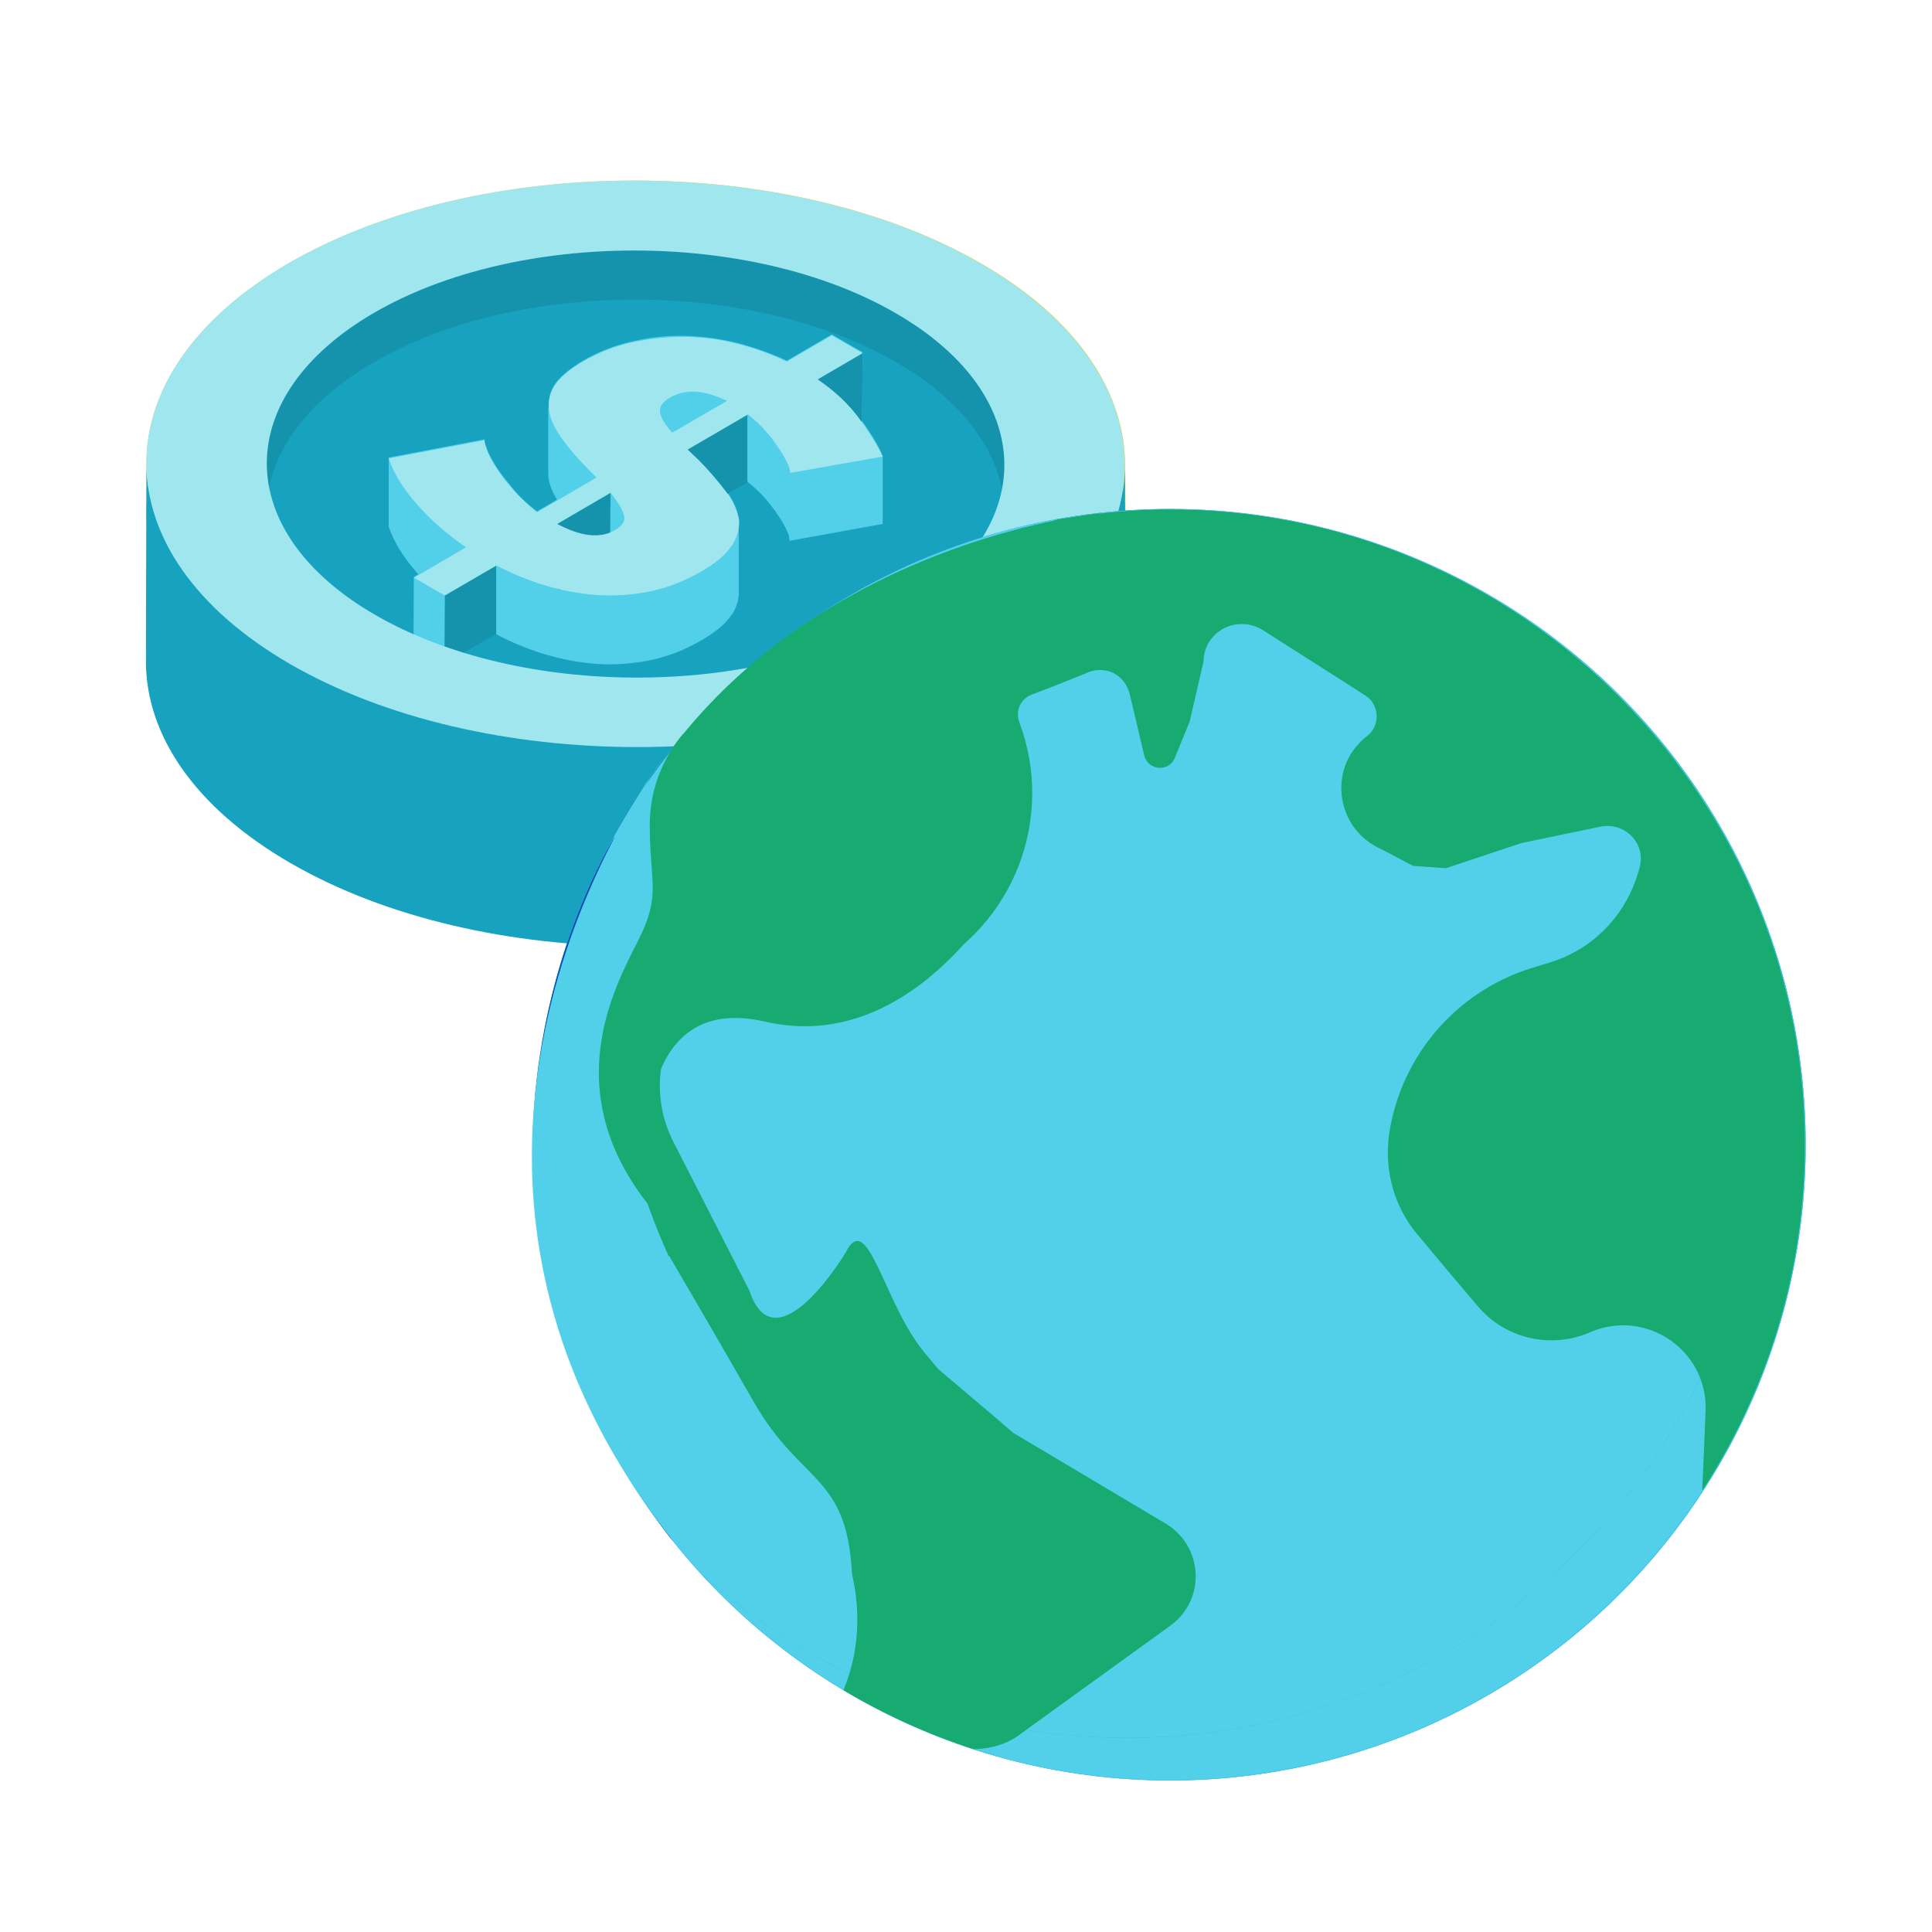
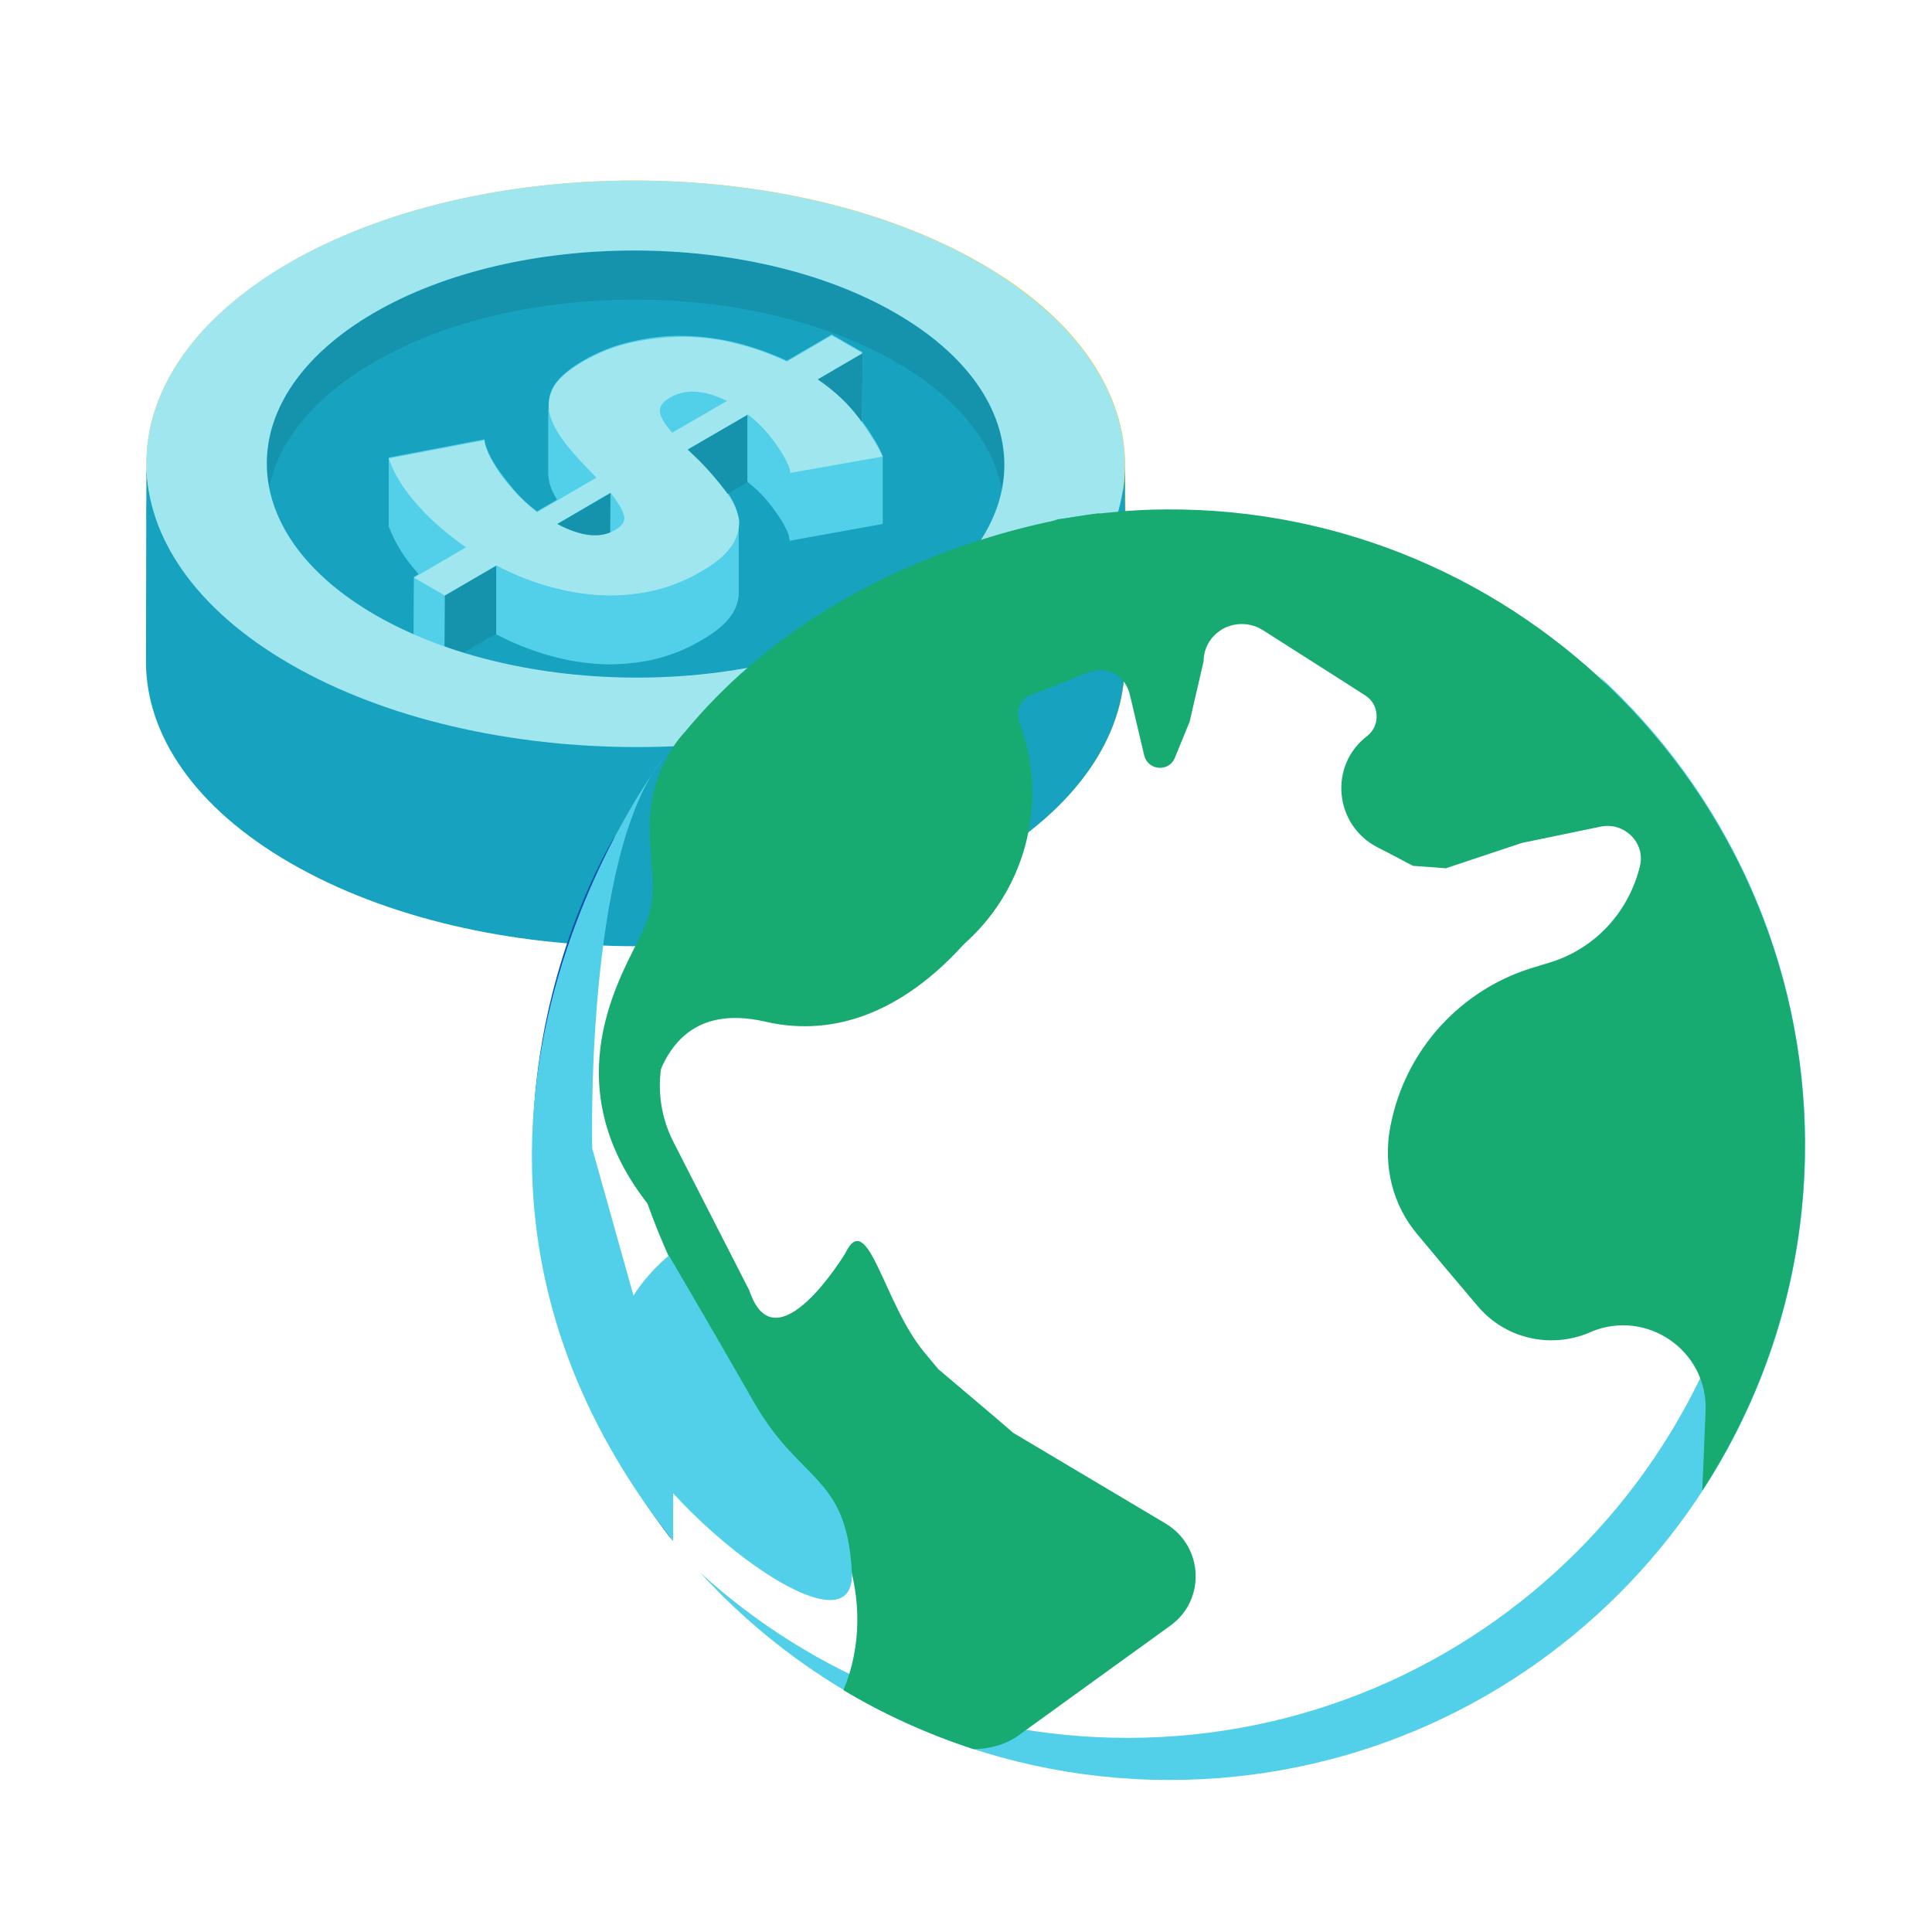
<svg xmlns="http://www.w3.org/2000/svg" version="1.1" id="Layer_1" x="0" y="0" viewBox="0 0 413 413" xml:space="preserve">
  <style>.st1{fill:#17a2bf}.st3{fill:#52d0ea}.st4{fill:#1593ad}.st6{fill:#a0e6ef}.st10{fill:#17aa71}</style>
  <path d="M240.5 99.5v.6c.3-15.8-9.9-31.8-30.8-43.8-40.9-23.6-107.3-23.6-148 0-21.3 12.4-31.4 28.8-30.3 45l-.1 40c0 15.6 10.3 31.2 30.9 43.1 41 23.7 107.2 23.7 147.9 0 20.2-11.8 30.3-27.1 30.4-42.5l.1-30.7v-2.3l-.1-9.4z" fill="#fece00" />
  <path class="st1" d="M209.6 66.9c41 23.7 41.2 62 .5 85.7-40.7 23.7-106.9 23.7-147.9 0s-41.2-62-.5-85.7c40.7-23.7 107-23.6 147.9 0z" />
  <path class="st1" d="M240.5 99.5l-.1 42.5c0 15.4-10.2 30.8-30.4 42.5-40.7 23.7-106.9 23.7-147.9 0-20.6-11.9-30.9-27.5-30.9-43.1l.1-42.5c0 15.6 10.3 31.2 30.9 43.1 41 23.7 107.2 23.7 147.9 0 20.2-11.7 30.3-27.1 30.4-42.5z" />
  <path class="st3" d="M184.3 90l.1-14.7-6.6-3.8-9.6 5.6c-3.4-1.6-6.9-2.8-10.6-3.8-3.7-.9-7.4-1.4-11.2-1.5-3.8-.1-7.5.3-11.3 1.2-3.7.8-7.2 2.2-10.5 4.1-2.5 1.5-4.4 3-5.6 4.5-1.2 1.5-1.7 3.2-1.7 4.9v-.2V101.2c0 1.7.7 3.6 1.8 5.5v.1l-4.3 2.5c-2-1.5-3.7-3.1-5.1-4.8-1.4-1.7-2.6-3.2-3.6-4.7-.9-1.5-1.6-2.7-2-3.8-.3-.8-.5-1.4-.5-1.8v-.3l-20.5 3.9v14.7c1.2 3.3 3.2 6.6 6.1 9.9l.3.3-1 .6V138l6.6 3.8 11-6.4c3.2 1.7 6.6 3.1 10.2 4.2 3.6 1.1 7.3 1.8 11 2.1 3.8.3 7.6.1 11.4-.7 3.8-.7 7.5-2.2 11.2-4.3 3.1-1.8 5.3-3.6 6.5-5.5 1-1.5 1.5-3.1 1.5-4.7v-14.7.1c0-.4 0-.8-.1-1.2-.2-1.8-1-3.6-2.3-5.5l4.2-2.5c1.5 1.2 2.9 2.5 4 3.8 1.1 1.4 2.1 2.7 2.9 3.9.8 1.2 1.3 2.3 1.7 3.1.3.7.4 1.1.4 1.5v.2l19.8-3.5V97c-.8-1.9-2.3-4.3-4.2-7z" />
  <path class="st4" d="M184.4 75.3l-.1 14.7-9.6 5.6.1-14.7z" />
  <path class="st3" d="M141 102.5V87.8c0-1 .7-1.9 2.1-2.8 3.3-1.9 7.4-1.7 12.2.7v14.7c-4.9-2.4-8.9-2.6-12.2-.7-1.4.9-2.1 1.8-2.1 2.8z" />
  <path d="M103.5 108.8V94.1v-.2V108.8z" fill="#d2edda" />
  <path class="st4" d="M159.8 88.4v14.7l-13 7.5.1-14.7z" />
  <path class="st3" d="M117.2 101V86.3v.2c0 1.7.7 3.6 1.8 5.5 1.2 2 2.9 4.1 5.1 6.5v14.7c-2.2-2.4-3.9-4.5-5.1-6.5-1.2-2-1.8-3.8-1.8-5.5v-.2zM168.9 100.7v14.7c0-.3-.1-.8-.5-1.6-.4-.9-.9-1.9-1.7-3.1-.8-1.2-1.7-2.5-2.9-3.9s-2.5-2.6-4-3.8V88.3c1.5 1.2 2.9 2.5 4 3.8 1.1 1.4 2.1 2.7 2.9 3.9.8 1.2 1.3 2.3 1.7 3.1.3.8.5 1.3.5 1.6z" />
  <path class="st3" d="M188.7 97.3V112l-19.9 3.6.1-14.7zM127.4 102v14.7l-3.3-3.5V98.5zM133.5 110.7v14.7c0-.3 0-.5-.1-.8-.4-1.3-1.4-2.8-2.8-4.6v-14.7c1.5 1.7 2.4 3.3 2.8 4.6 0 .3.1.6.1.8z" />
  <path class="st4" d="M130.5 105.4l-.1 14.7-11.4 6.6.1-14.7z" />
-   <path class="st3" d="M157.9 112.1v14.7c0 1.6-.5 3.1-1.5 4.7v-14.7c1-1.6 1.5-3.2 1.5-4.7zM99.6 116.9v14.7c-4-2.8-7.5-5.8-10.4-9.1-2.9-3.3-5-6.6-6.1-9.9V97.9c1.2 3.3 3.2 6.6 6.1 9.9 2.9 3.3 6.4 6.3 10.4 9.1z" />
+   <path class="st3" d="M157.9 112.1v14.7c0 1.6-.5 3.1-1.5 4.7v-14.7c1-1.6 1.5-3.2 1.5-4.7zv14.7c-4-2.8-7.5-5.8-10.4-9.1-2.9-3.3-5-6.6-6.1-9.9V97.9c1.2 3.3 3.2 6.6 6.1 9.9 2.9 3.3 6.4 6.3 10.4 9.1z" />
  <path class="st3" d="M95.1 127.2l-.1 14.7-6.6-3.8.1-14.7z" />
  <path class="st4" d="M106.1 120.8v14.7L95 141.9l.1-14.7z" />
  <path class="st6" d="M156.4 116.7c-1.2 1.9-3.4 3.7-6.5 5.5-3.6 2.1-7.3 3.5-11.2 4.3-3.8.7-7.6 1-11.4.7-3.8-.3-7.4-1-11-2.1-3.6-1.1-7-2.5-10.2-4.2l-11 6.4-6.6-3.8 11.1-6.5c-4-2.8-7.5-5.8-10.4-9.1-2.9-3.3-5-6.6-6.1-9.9l20.5-3.9c-.1.3.1 1 .5 2.1s1 2.3 2 3.8c.9 1.5 2.1 3 3.6 4.7s3.2 3.3 5.1 4.8l12.7-7.4-3.3-3.4c-2.2-2.4-3.9-4.5-5.1-6.5-1.2-2-1.8-3.8-1.8-5.5 0-1.7.5-3.3 1.7-4.9 1.2-1.5 3-3 5.6-4.5 3.3-1.9 6.8-3.3 10.5-4.1 3.7-.8 7.5-1.2 11.3-1.2 3.8.1 7.5.5 11.2 1.5 3.7.9 7.2 2.2 10.6 3.8l9.6-5.6 6.6 3.8-9.6 5.6c3.8 2.6 6.7 5.4 8.9 8.4s3.8 5.6 5 8.1l-19.8 3.5c.1-.3-.1-.8-.4-1.7-.4-.9-.9-1.9-1.7-3.1-.8-1.2-1.7-2.5-2.9-3.9s-2.5-2.6-4-3.8L147 96.1l2.3 2.2c2.4 2.4 4.3 4.7 5.9 6.8 1.6 2.1 2.5 4.2 2.8 6.1.1 1.7-.4 3.7-1.6 5.5zm-37.3-4.7c5.1 2.7 9.2 3.2 12.4 1.3 1.7-1 2.3-2.1 1.8-3.4-.4-1.3-1.4-2.8-2.8-4.6l-11.4 6.7m24.6-19.5l11.7-6.8c-4.9-2.4-8.9-2.6-12.2-.7-1.6.9-2.3 2-2.1 3.2.2 1.2 1.1 2.6 2.6 4.3" />
  <path class="st3" d="M156.4 116.7v14.7c-1.2 1.9-3.4 3.7-6.5 5.5-3.6 2.1-7.3 3.5-11.2 4.3-3.8.7-7.6 1-11.4.7-3.8-.3-7.4-1-11-2.1-3.6-1.1-7-2.5-10.2-4.2v-14.7c3.2 1.7 6.6 3.1 10.2 4.2 3.6 1.1 7.3 1.8 11 2.1 3.8.3 7.6.1 11.4-.7 3.8-.7 7.5-2.2 11.2-4.3 3.1-1.8 5.3-3.6 6.5-5.5z" />
  <path class="st4" d="M214.7 99.4v10.5c0-11.8-7.7-23.6-23.2-32.5-30.8-17.8-80.9-17.8-111.5 0-15.3 8.8-23 20.5-23 32.1V99c0-11.6 7.7-23.2 22.9-32.1 30.7-17.8 80.7-17.8 111.5 0 15.6 9 23.3 20.7 23.3 32.5z" />
  <path class="st6" d="M209.6 56.3c40.9 23.6 41.2 62.1.5 85.7s-107.1 23.6-148 0c-40.9-23.6-41.1-62-.5-85.7 40.7-23.6 107.1-23.6 148 0zM80.3 131.5c30.9 17.8 80.9 17.8 111.5 0 30.7-17.8 30.5-46.8-.4-64.6-30.8-17.8-80.9-17.8-111.5 0-30.6 17.8-30.5 46.8.4 64.6" />
  <g>
-     <circle cx="250.1" cy="244.7" r="135.9" fill="#2a74ff" />
-     <circle class="st3" cx="250.1" cy="244.7" r="135.9" />
-     <path id="SVGCleanerId_0" d="M341.5 144.2c22 24.1 35.4 56.2 35.4 91.4 0 75-60.8 135.9-135.9 135.9-35.2 0-67.3-13.4-91.4-35.4 24.8 27.2 60.6 44.4 100.4 44.4 75 0 135.9-60.8 135.9-135.9-.1-39.7-17.1-75.5-44.4-100.4z" fill="#01cdb4" />
    <path id="SVGCleanerId_0_1_" class="st3" d="M341.5 144.2c22 24.1 35.4 56.2 35.4 91.4 0 75-60.8 135.9-135.9 135.9-35.2 0-67.3-13.4-91.4-35.4 24.8 27.2 60.6 44.4 100.4 44.4 75 0 135.9-60.8 135.9-135.9-.1-39.7-17.1-75.5-44.4-100.4z" />
    <path d="M143.8 329.4s-42-64.2-12.4-150.6c.1 0-46.8 74.1 12.4 150.6z" fill="#094daf" />
    <path class="st10" d="M235.2 109.7s-54.4 5-88.9 46.9c0 0-7.4 7.4-7.4 19.8s2.5 14.9-2.5 24.7c-5 9.9-17.3 32.1 2.5 56.8 0 0-7.4-46.9 24.7-39.5 32.1 7.4 51.9-29.6 51.9-29.6l-9.9-42c0-.1 9.9-27.2 29.6-37.1z" />
    <path class="st3" d="M141.8 162.1s-64.6 83.4 2.1 167.3v-22.2l-17.3-61.7c0-.1-1.6-63 15.2-83.4" />
    <path class="st10" d="M364 318.5c13.3-20.6 21.3-44.9 21.8-71.1 1.5-76.2-60.5-139-136.6-138.5-7.1 0-14.3.9-14.3.9-3.3.4-6.3.9-8.8 1.2l-23 8.7c-57.9 25.5-54.2 42.5-55.4 47l-10.5 40.7c-15.6 25.8 11.5 72.7 11.5 72.7-6.7 7.8 2 16 6.2 25.3l7.5 4.2c17.6 9.8 25.7 33.1 17.9 51.7 8.7 5.2 18 9.4 27.8 12.6h.4c3.4-.1 6.9-1.1 9.6-3.2l32.1-23.2c7.6-5.5 7.1-16.9-1-21.8l-32.6-19.4c-5.3-4.6-10.6-9-16-13.6l-3-3.6c-8.7-10.4-12.1-31.1-16.9-21.2 0 0-14.9 24.7-20.5 8L144 244.2c-5.2-10.1-3.4-22.4 4.5-30.5l3.8-3.9.9.5c11.5 6.6 25.5 6.9 37.3.9l6.7-3.4c19.5-9.9 28.4-32.9 20.7-53.4-.9-2.5.3-5 2.6-5.9 4.6-1.7 11.2-4.4 11.2-4.4 4.4-2.2 8.9-.1 9.9 4.7l3 12.7c.8 3.2 5.2 3.6 6.5.6l3.2-7.8c1-4.4 2-8.7 3-13v-.2c.1-2.7 1.5-5 3.7-6.4l.1-.1c2.7-1.6 6-1.6 8.7 0 5.6 3.6 15.6 9.9 22.1 14.1 3 1.9 3.2 6.4.4 8.6-8.3 6.3-7.1 19 2.1 23.8 3 1.5 5.7 3 7.7 4h.1c2.4.2 4.4.3 6.8.5h.1l16.2-5.4 16.9-3.5c5-1 9.5 3.4 8.4 8.3-2.4 10.1-9.9 18.1-19.8 20.9-.9.3-1.7.5-2.6.8-15.8 4.6-27.7 17.6-30.9 33.7l-.1.5c-1.6 8.3.5 16.8 5.9 23.1 3.9 4.7 8.6 10.3 12.7 15.1 5.8 7 15.5 9.3 23.9 5.8l.4-.2c12-5 25 4.1 24.5 16.9-.3 7.6-.6 14.4-.7 16.7-.1.2-.1.2.1.2z" />
    <path class="st3" d="M143 268.4s8.3 14.1 18.2 31.4c9.9 17.3 19.7 15.3 20.9 36.1 1.2 20.8-45.6-16.3-50.6-36.1s12.4-32.1 12.4-32.1" />
  </g>
</svg>